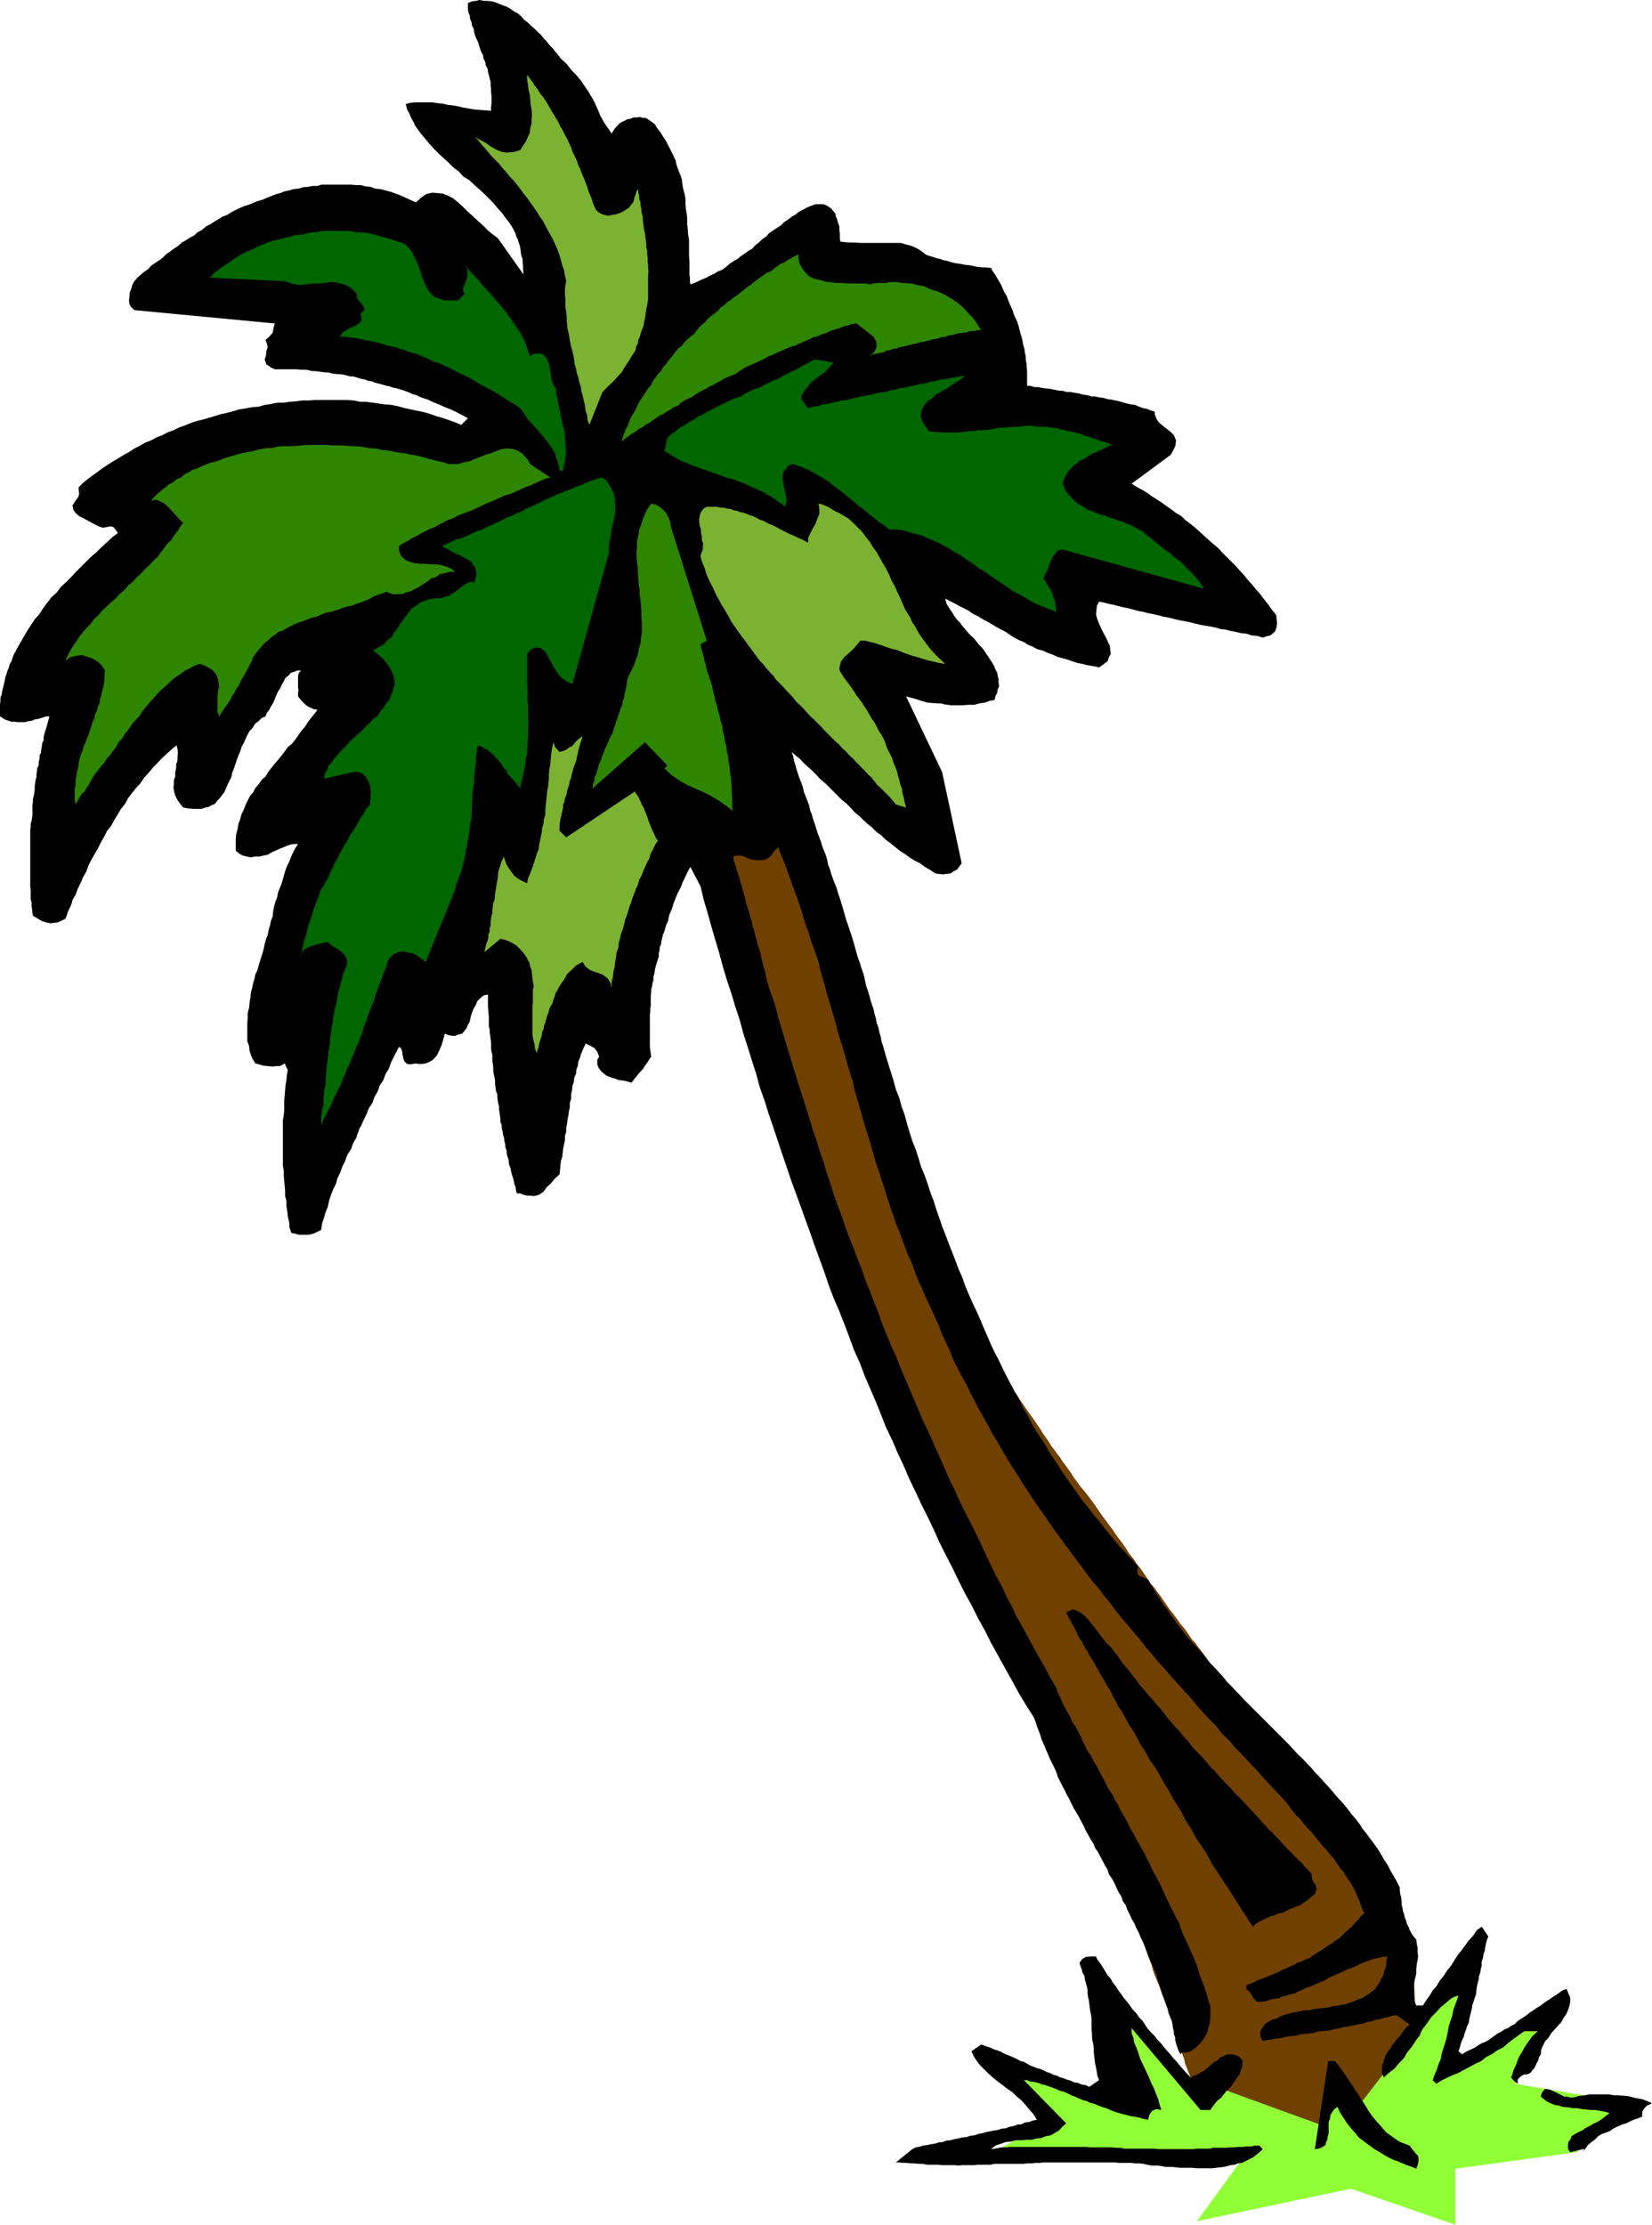
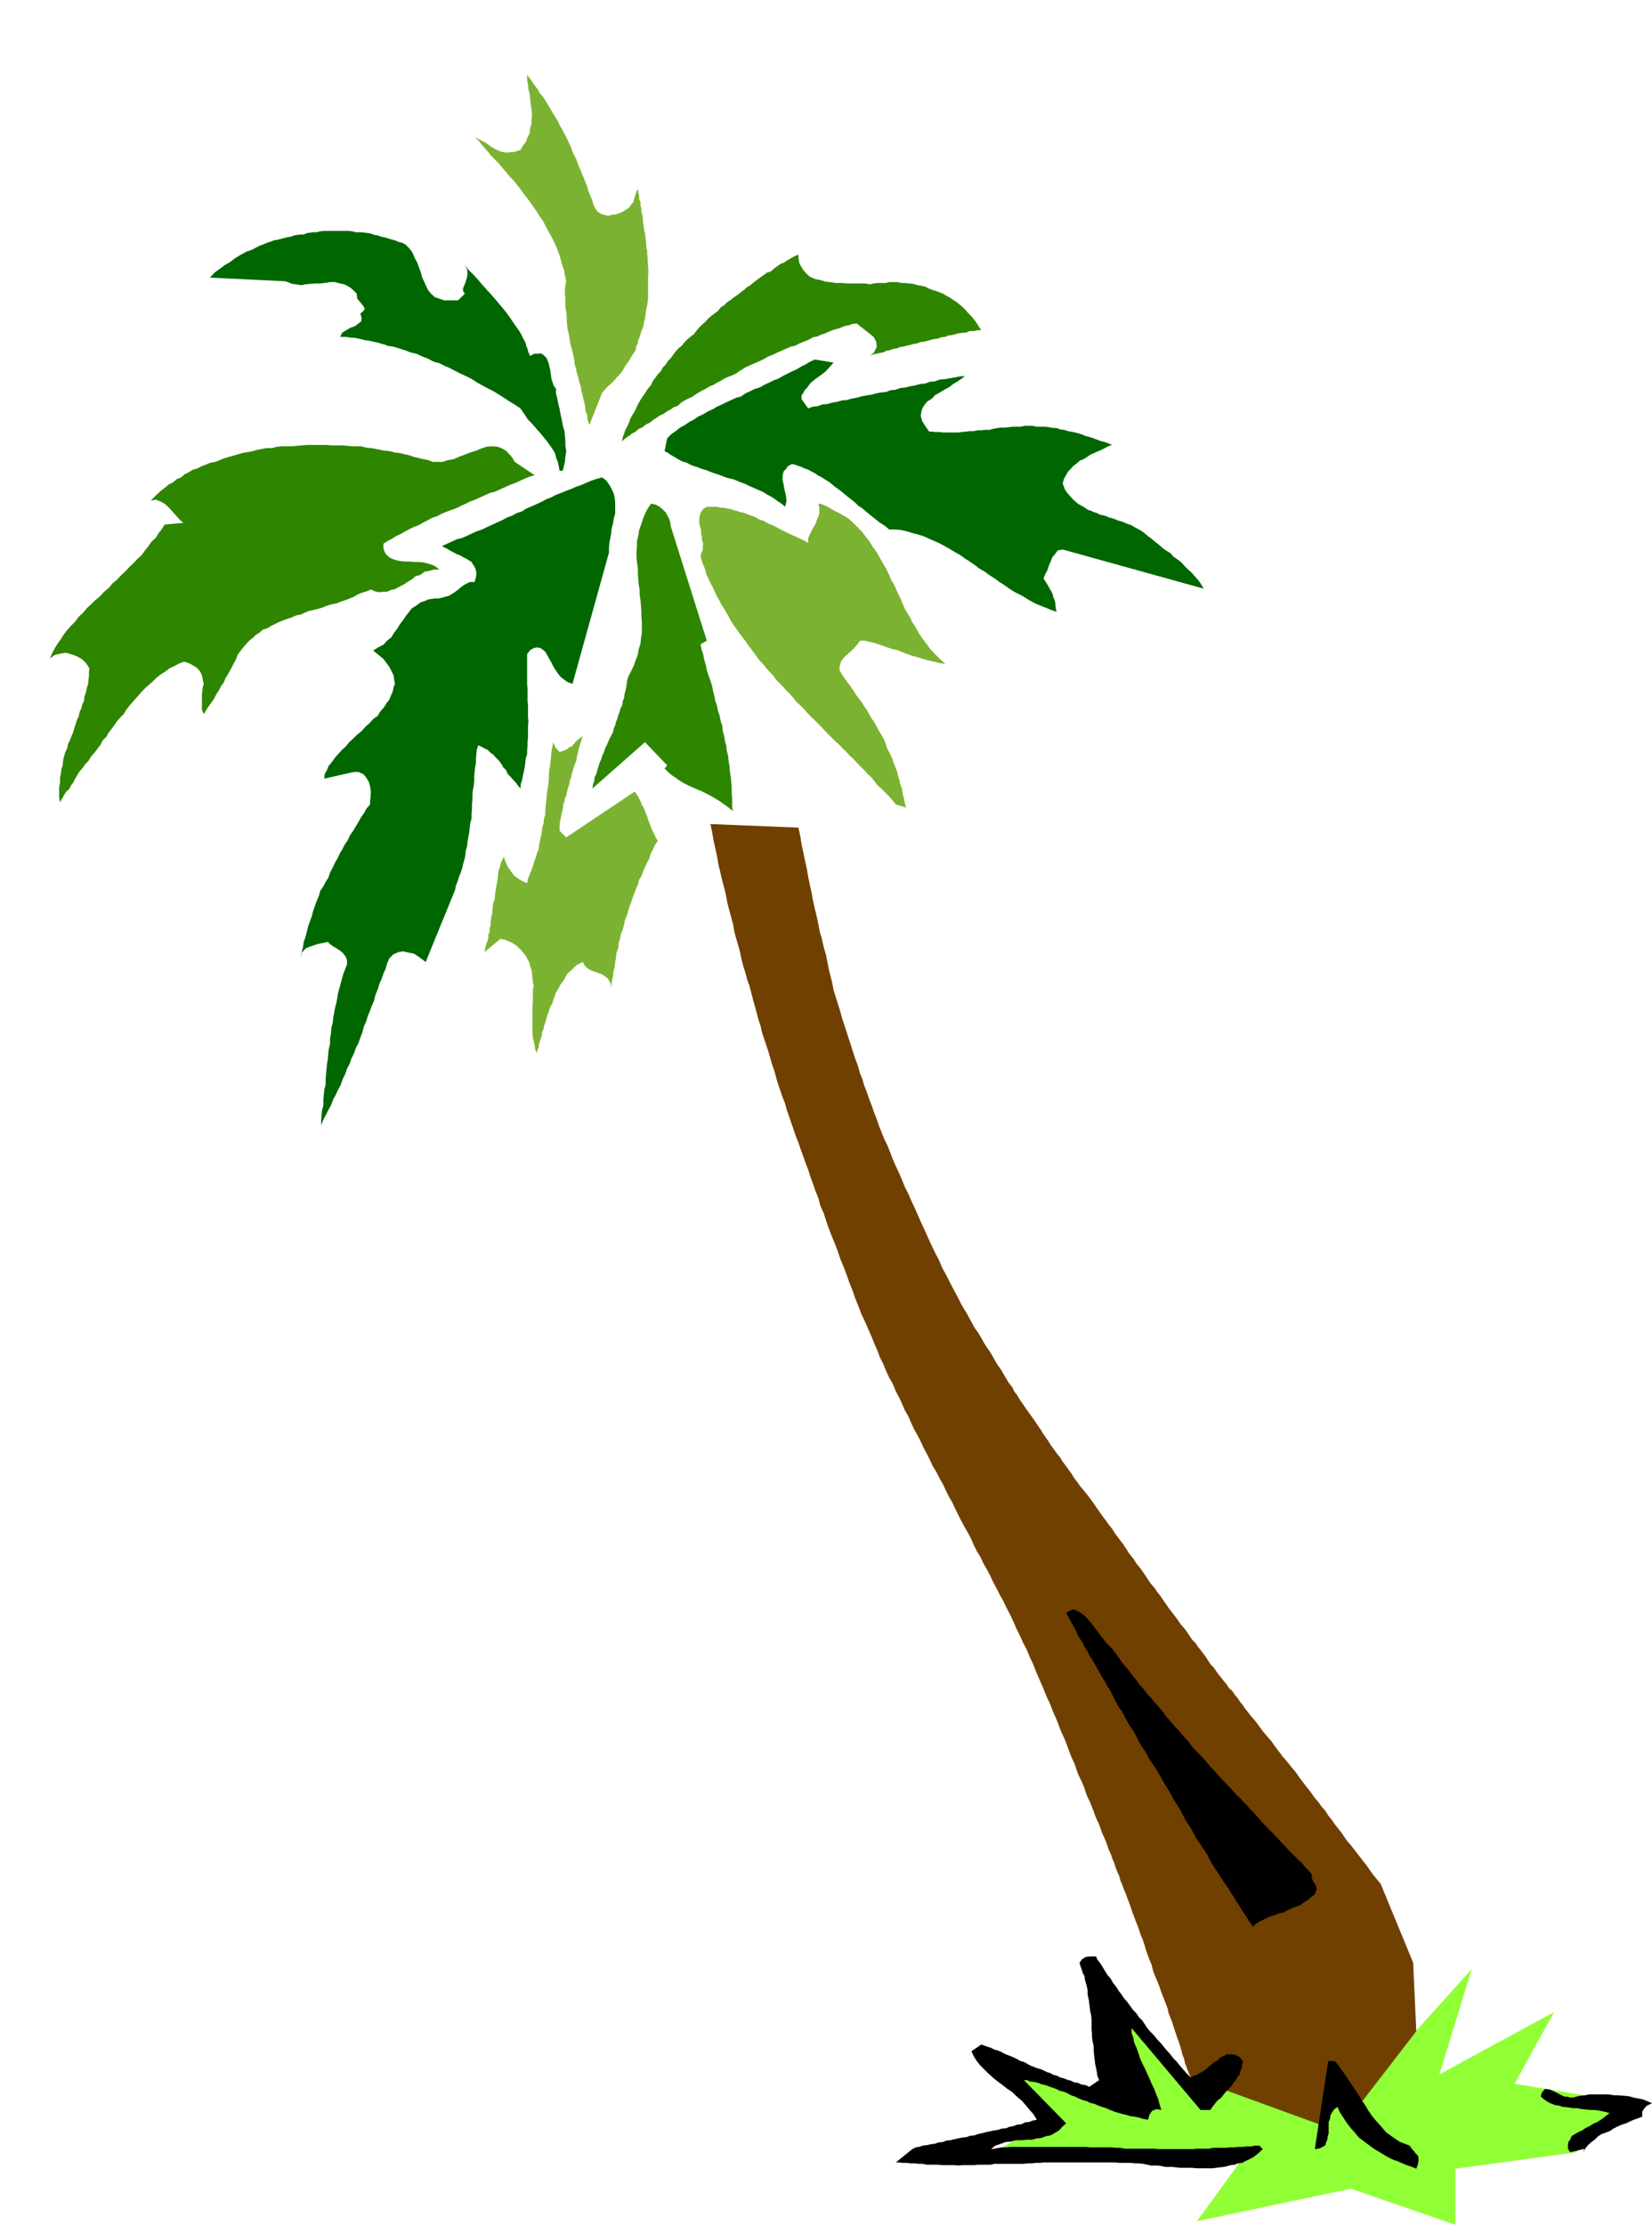
<svg xmlns="http://www.w3.org/2000/svg" height="480" viewBox="0 0 267.408 360" width="356.544">
  <path style="fill:#91ff36" d="m323.846 589.785 40.752 1.08-6.912 9.504 24.912-5.256 16.92 5.832v-9.072l19.584-2.664 9-7.92-19.008-3.168 6.408-11.592-18.576 10.08 5.256-17.064-19.584 21.744-3.672-5.76-.504 8.424-14.904-7.344-4.176 4.176-15.408-16.416 3.744 16.416-22.248-5.256 8.496 8.424z" transform="translate(-163.934 -240.945)" />
  <path style="fill:#704000" d="m293.174 374.865.288 1.296.216 1.368.288 1.368.288 1.368.288 1.296.216 1.296.288 1.368.288 1.296.216 1.224.288 1.296.288 1.152.288 1.368.216 1.152.36 1.224.288 1.296.36 1.224.216 1.08.216 1.152.288 1.152.288 1.152.216 1.152.36 1.152.36 1.152.36 1.152.288 1.08.36 1.08.36 1.08.36 1.152.36 1.08.36 1.152.36 1.08.432 1.152.288 1.08.432 1.08.288 1.008.432 1.08.36 1.08.432 1.08.36 1.08.432 1.08.36 1.08.432 1.08.432 1.08.504 1.008.432 1.08.432 1.152.504 1.152.576 1.224.432 1.008.432 1.08.576 1.152.504 1.152.504 1.08.576 1.296.504 1.152.576 1.224.504 1.152.576 1.224.576 1.224.648 1.224.504 1.224.72 1.296.648 1.296.72 1.368.432.792.432.864.432.792.576.936.432.792.432.792.432.792.576.792.432.72.432.792.432.72.576.792.432.72.432.792.432.72.576.792.36.648.432.72.432.72.576.72.288.648.504.648.432.72.504.72.432.648.504.72.432.576.504.72.432.648.504.72.432.72.504.72.36.504.432.72.504.648.504.72.432.504.432.72.504.648.504.72.432.576.432.72.504.648.504.72.504.576.576.72.504.648.576.792.432.648.504.72.504.72.504.648.504.72.576.72.504.792.648.864.504.648.576.864.504.792.648.792.504.792.648.792.648.936.576.864.432.648.576.648.432.648.576.72.432.648.504.72.432.648.576.72.432.576.432.576.432.648.576.648.432.576.432.648.432.648.576.576.36.576.432.504.432.576.432.576.36.576.432.648.504.504.432.648.36.504.432.504.432.576.432.504.36.576.576.504.36.576.504.576.36.576.432.504.36.576.432.504.36.504.504.576.432.504.432.576.36.504.432.576.432.504.432.504.504.576.432.648.432.576.504.648.36.504.504.576.432.504.504.648.432.504.504.648.432.648.504.648.432.576.576.72.432.576.504.72.576.648.504.72.576.648.504.792.576.72.504.72.504.648.576.72.432.648.504.72.576.648.504.648.432.576.576.72.432.576.576.72.504.72.504.72.648.792.648.792 5.256 12.744.504 11.088-9 11.664-4.176-4.176-1.584 7.92-21.744-7.92-.36-.792-.288-.792-.288-.72-.144-.72-.288-.72-.144-.648-.216-.72-.144-.504-.288-.72-.216-.648-.216-.648-.216-.648-.216-.72-.288-.72-.288-.72-.144-.72-.36-.936-.36-.936-.36-.936-.288-.864-.36-.864-.36-.864-.288-.792-.216-.864-.36-.864-.288-.792-.288-.792-.216-.792-.288-.864-.288-.648-.288-.864-.216-.648-.36-.864-.288-.792-.288-.72-.216-.72-.288-.792-.288-.72-.216-.648-.288-.648-.288-.792-.288-.648-.216-.792-.288-.648-.288-.72-.216-.72-.288-.648-.216-.648-.36-.792-.216-.648-.288-.792-.288-.648-.36-.792-.216-.648-.288-.792-.288-.576-.36-.864-.216-.648-.288-.72-.288-.72-.36-.72-.288-.72-.216-.72-.288-.72-.36-.792-.36-.72-.288-.792-.216-.72-.36-.792-.36-.792-.288-.792-.288-.792-.36-.936-.36-.792-.36-.792-.288-.792-.36-.936-.36-.792-.36-.864-.288-.792-.648-1.368-.504-1.296-.576-1.296-.504-1.152-.504-1.296-.576-1.224-.504-1.224-.576-1.08-.504-1.152-.576-1.152-.504-1.152-.504-1.08-.576-1.08-.504-1.08-.576-1.008-.504-1.008-.576-1.08-.504-1.08-.504-.936-.576-1.008-.504-1.08-.576-.936-.504-1.008-.432-1.008-.576-1.08-.504-.864-.576-1.08-.432-.864-.504-1.008-.432-.936-.576-1.008-.432-.864-.504-1.08-.576-1.008-.504-1.008-.576-.936-.504-1.08-.432-.864-.576-1.08-.432-.936-.504-1.008-.576-1.008-.504-1.08-.432-1.008-.576-1.008-.432-1.008-.504-1.08-.504-.936-.504-1.224-.576-1.008-.504-1.08-.432-1.08-.576-1.152-.432-1.152-.504-1.152-.432-1.08-.576-1.296-.504-1.152-.576-1.224-.432-1.152-.504-1.224-.432-1.296-.504-1.224-.432-1.224-.504-1.368-.576-1.368-.432-1.296-.432-1.152-.576-1.368-.432-1.152-.432-1.224-.36-1.152-.576-1.296-.288-1.152-.504-1.224-.36-1.08-.432-1.152-.36-1.152-.432-1.08-.36-1.08-.432-1.152-.36-1.08-.432-1.08-.36-1.08-.36-1.008-.36-1.08-.36-1.008-.288-1.08-.432-1.08-.36-1.08-.36-1.008-.288-1.008-.288-1.08-.36-1.008-.288-1.008-.288-1.008-.36-1.08-.36-1.08-.36-1.08-.216-1.008-.36-1.08-.288-1.08-.288-1.08-.288-1.008-.288-1.152-.288-1.08-.36-1.008-.288-1.08-.36-1.152-.288-1.08-.216-1.08-.288-1.08-.36-1.224-.288-1.08-.216-1.224-.288-1.08-.36-1.296-.288-1.152-.216-1.224-.288-1.152-.36-1.368-.288-1.224-.288-1.224-.216-1.296-.288-1.296-.288-1.296-.216-1.296-.288-1.296z" transform="translate(-163.934 -240.945)" />
-   <path style="fill:#000" d="m183.014 327.2-.432-.647-.36-.36-.432-.072-.36.072-.864.144-.648-.216-.864-.432-.648-.36-.936-.504-.72-.36-.576-.504-.36-.504-.144-.72.504-.792.432-.576.144-.504-.072-.648v-.432l.72-.72.792-.648.792-.576.792-.576.792-.576.864-.576.792-.504.864-.504.792-.504.936-.504.864-.576.864-.432.864-.504.936-.36.936-.504.936-.36.792-.432 1.008-.36.864-.432 1.008-.36.864-.36 1.08-.36.936-.216 1.008-.288.936-.288.936-.288 1.008-.216 1.08-.288.936-.288 1.008-.144 1.08-.216 1.08-.072.936-.288 1.008-.144 1.008-.216h1.08l.936-.144 1.008-.072 1.08-.144h1.008l1.008-.072h5.184l1.08.072 1.08.216h.936l1.08.144 1.008.144 1.08.144.936.072 1.08.216 1.008.288 1.008.216 1.008.216 1.08.216 1.008.288 1.008.36 1.008.288 1.08.36 1.008.36 1.008.432 1.08-1.08-.936-.504-.936-.504-.936-.432-.936-.36-.936-.432-.936-.36-.864-.432-.936-.288-.504-.216-.432-.216-.576-.144-.432-.216-.936-.36-.936-.288-.504-.144-.432-.072-.576-.216-.432-.072-1.008-.288-.864-.216-.504-.216-.576-.072-.504-.216-.432-.072-.576-.144-.432-.144-.504-.144h-.504l-.504-.144-.576-.144-.504-.072h-.432l-.576-.072-.432-.072-.504-.144h-.432l-.576-.072-.504-.072-.576-.072h-.504l-.576-.144-.432-.072h-.936l-.576-.072h-3.528l-.648-.288-.36-.288-.36-.216-.072-.216-.216-.576.216-.648.072-.72.216-.648-.144-.576-.216-.576.576-.504.576-.648.144-.792.216-.72-22.752-2.16-.504-.504-.288-.432-.072-.648.072-.576.072-.72.216-.576.216-.72.288-.504.504-.576.576-.504.504-.432.648-.432.504-.576.648-.432.648-.432.576-.432.576-.576.648-.432.576-.432.648-.432.648-.576.648-.36.648-.432.72-.36.504-.504.72-.36.648-.576.72-.36.648-.432.648-.36.648-.432.792-.288.648-.432.72-.36.72-.36.72-.288.72-.216.648-.288.72-.288.792-.216.648-.288.72-.288.72-.288.792-.216.72-.288.72-.144.72-.216.792-.072.72-.216.792-.072.72-.144h.792l.72-.216h4.752l.792.072h.792l.792.216.792.072.792.288.792.072.864.216.792.216.792.288.792.288.792.36.792.36.936.432.864-.792.864-.576.936-.216.864.072.792.072.936.36.792.432.864.72.72.648.792.792.792.72.864.792.792.72.792.792.792.648.792.576 4.176 5.904-.072-.72V284l-.072-.576v-.576l-.216-.504-.072-.576-.072-.504-.072-.504-.216-.576-.144-.504-.216-.432-.144-.504-.432-.864-.504-.792-.72-.936-.576-.792-.72-.792-.648-.792-.792-.792-.72-.72-.792-.72-.72-.648-.864-.792-.936-.576-.792-.864-.792-.576-.792-.792-.792-.72-.792-.72-.72-.72-.792-.864-.72-.864-.72-.864-.576-.792-.36-.504-.216-.504-.288-.504-.216-.432-.216-.576-.288-.432-.144-.504-.144-.504.792-.216.936-.072h2.592l.864.144.792.072.936.216.792.072.792.144.864.216.936.144.792.144.864.072.936.072.936.072v-.576l.072-.648v-1.151l-.072-.648v-.504l-.072-.576v-.504l-.144-.648-.144-.504-.144-.576-.072-.504-.288-.504-.072-.576-.288-.504-.072-.576-.288-.504-.216-.576-.144-.504-.144-.504-.288-.576-.216-.504-.144-.576-.072-.504-.288-.576-.072-.504-.216-.504-.072-.576-.216-.504-.072-.576v-.936l.648-.288.648-.072.576-.144.72.144h.576l.648.072.576.144.72.288.504.216.648.216.648.36.576.432.576.288.504.432.504.576.648.504.432.432.576.504.504.504.576.504.432.576.504.504.432.576.576.576.432.576.432.504.432.576.576.504.432.432.432.576.432.504.576.576.36.432.432.504.432.648.432.648.36.504.36.648.36.576.36.72.288.648.288.648.216.576.36.648.288.504.432.648.36.504.432.648.504-.792.648-.72.36-.288.504-.216.504-.288.504-.072.504-.216h.504l.504-.072.576.144h.432l.432.288.432.288.576.432.432.72.576.72.432.72.504.792.36.72.36.72.36.72.36.792.144.72.288.792.288.72.288.792.072.792.144.792.216.792.144.792v.864l.072.792.144.792.072.792v.792l.072.792.072.936.144.864v2.52l.072.936v2.232l.072.432v.576l.072.504.648-.216.648-.288.576-.288.72-.288.648-.36.648-.288.576-.36.72-.288.576-.432.576-.504.648-.432.648-.36.504-.432.648-.432.576-.432.648-.36.504-.576.576-.432.504-.504.648-.432.504-.576.648-.432.648-.432.576-.36.576-.576.576-.36.648-.504.648-.36.504-.432.72-.36.648-.36.72-.288.576-.216h1.296l.432.144.792.504.72.864.072.432.216.504.144.576.216.576v.576l.072.576v.576l.072.72.648.072.792.072h.864l.936.072h6.552l1.008.288.792.216.792.36.72.432.72.576.576.216.504.144.648.216.576.144.648.216.72.144.648.216.72.144.576.072.72.144.72.072.72.144.648.144.792.072h.576l.792.072.288.576.36.504.288.504.36.576.288.504.288.648.288.648.36.576.216.576.216.576.288.648.288.648.144.504.288.648.288.576.216.72.144.576.144.576.216.648.144.648.072.504.216.72.072.576.144.648v.576l.144.648v.504l.072.648v2.376h.504l.72.216h.576l.72.144.576.072.72.072.648.144.72.144h.504l.72.216h.648l.72.144.576.072.72.216.648.072.72.216h.576l.648.144.648.072.72.216.576.072.72.144.648.144.72.216.504.144.72.144.576.072.648.288.576.216.72.144.504.216.72.216v.432l.216.576.216.432.36.432.792.648.936.72.576.576.36.864-.072.432-.072.504-.288.576-.432.792-6.336 4.68.792.504.792.432.864.504.792.576.792.504.792.504.792.576.936.648.648.504.864.504.648.648.864.648.72.576.792.72.72.648.792.72.576.504.864.72.576.648.792.792.648.648.72.72.72.792.72.792.576.72.648.72.648.792.72.792.576.792.648.792.648.936.72.864.072.648.072.72-.072.576-.216.648-.36.36-.432.36-.648.144-.576.216-.936-.288-.864-.072-.864-.288-.792-.072-.936-.216-.792-.144-.792-.216-.792-.072-.936-.288-.792-.144-.864-.144-.792-.144-.936-.216-.792-.216-.792-.144-.792-.144-.936-.216-.792-.216-.864-.144-.792-.216-.936-.216-.792-.144-.792-.216-.792-.144-.792-.216-.792-.216-.792-.144-.864-.216-.792-.216-.792-.144-.792-.216-.72-.144-.36.648-.072.72-.072.72.216.792.288.72.36.792.36.72.432.792.288.648.288.576.072.648.072.72-.288.504-.216.648-.576.432-.792.576-.936-.216-.936-.144-.864-.216-.792-.144-.864-.288-.792-.288-.792-.216-.792-.216-.792-.36-.792-.288-.792-.36-.864-.216-.792-.432-.72-.288-.648-.432-.72-.288-.864-.432-.648-.432-.72-.504-.72-.36-.792-.432-.72-.432-.72-.432-.72-.36-.792-.504-.792-.36-.792-.576-.72-.36-.864-.432-.648-.36-.864-.432-.648-.36.216.864.648 1.008.288.432.36.576.36.504.504.504.36.504.432.504.36.432.504.576.504.432.432.504.432.576.504.504.36.432.36.576.36.504.36.576.288.432.288.504.216.576.288.504.072.504.144.576v.504l.072.576-.216.504-.072.576-.288.504-.144.648-.792.144-.792.288-.936.144-.792.216h-.936l-.936.072h-1.872l-.504-.072-.576-.072-.432-.144h-.432l-1.008-.072-.864-.072-1.008-.288-.864-.288-.792-.216-.792-.216 5.832 12.24 3.168 14.76-.36.504-.36.504-.576.288-.504.36-.72.072-.504.072-.648-.072-.576-.072-.864-.576-.864-.504-.792-.576-.864-.432-.792-.504-.792-.576-.792-.504-.72-.576-.792-.648-.792-.576-.72-.72-.72-.504-.72-.72-.72-.576-.72-.648-.576-.576-.864-.72-.648-.72-.72-.72-.72-.576-.72-.72-.648-.648-.72-.72-.504-.504-.864-.72-.576-.648-.72-.72-.648-.576-.72-.648-.576-.648-.72-.576-.648-.576.216.648.144.72.216.72.216.792.216.648.216.648.288.72.288.792.144.72.288.72.288.72.288.792.144.72.288.72.216.792.288.792.216.72.216.72.288.72.288.792.216.72.288.72.288.72.216.792.144.72.288.72.216.792.288.792.288.72.288.72.216.792.288.792.216.72.216.72.216.72.216.792.216.72.288.792.216.72.288.792.216.72.216.72.216.792.216.792.216.72.288.72.216.792.288.792.216.72.144.72.144.72.288.792.216.72.216.792.216.72.288.792.144.72.216.72.144.792.288.792.144.72.216.72.144.792.288.864.36 1.296.432 1.44.432 1.368.432 1.368.36 1.368.576 1.44.36 1.368.504 1.368.36 1.368.432 1.44.432 1.368.576 1.44.432 1.368.432 1.44.576 1.368.504 1.44.432 1.368.504 1.296.432 1.368.504 1.44.432 1.296.576 1.44.504 1.368.576 1.44.504 1.296.504 1.368.576 1.296.504 1.44.576 1.368.576 1.296.648 1.368.648 1.44.504 1.224.576 1.296.576 1.368.648 1.368.648 1.224.648 1.368.648 1.296.72 1.368.648 1.224.72 1.224.576 1.296.792 1.296.648 1.296.792 1.296.792 1.224.864 1.368.648 1.152.864 1.224.792 1.296.864 1.224.792 1.152.936 1.296.864 1.224 1.008 1.224.864 1.152 1.008 1.152.864 1.152 1.08 1.296.936 1.152 1.08 1.152 1.08 1.152 1.08 1.224-.144.504v.432l.072.288.216.216.648.288.792.36.432.792.504.792.504.792.576.936.504.792.648.792.504.792.648.864.504.72.648.864.576.792.72.792.648.72.72.792.648.792.72.792.576.72.72.72.648.72.72.792.576.72.792.792.648.72.792.792.648.72.72.72.72.72.792.792.72.72.72.72.72.72.792.792.576.576.72.72.72.72.72.792.648.72.792.72.648.72.792.792.576.72.72.72.648.72.72.792.648.72.648.792.72.792.72.792.576.72.576.792.648.72.648.864.504.792.648.792.576.792.648.864.576.792.504.864.504.864.576.864.432.864.504.864.504.864.504 1.008v.504l.072.576.144.504.072.648v.504l.144.576.072.504.216.576.072.432.216.504.144.576.288.504.144.432.288.576.36.504.432.504.072.648.144.72v.648l.072.72-.072.576-.144.72-.072.72v.72l-.144.648-.144.576-.072.648v1.944l.072.648.288.72h1.08l.504-.792.576-.792.504-.864.648-.72.504-.864.648-.792.504-.792.648-.792.576-.936.504-.792.648-.792.576-.792.576-.792.72-.792.576-.864.792-.576 1.08 1.584-.216.504-.144.576-.144.648-.072.576-.216.576-.072.576-.216.648v.648l-.144.504-.072.576-.216.576-.072.648-.144.504-.144.648-.072.648-.072.576-.216.576-.144.504-.216.576-.072.576-.144.576-.144.576-.144.576-.072.576-.288.576-.144.504-.216.576-.144.576-.288.576-.216.576-.144.576-.216.648.576.504.504-.36.576-.288.504-.216.576-.288.504-.36.504-.288.576-.216.504-.288.504-.36.504-.36.504-.36.576-.288.504-.36.576-.216.504-.36.576-.288.432-.432.504-.36.576-.36.504-.36.432-.36.576-.36.504-.36.504-.288.576-.432.504-.36.576-.36.504-.36.576-.36.504-.36.504-.36.648-.216.288.72.288.648v.72l-.144.72-.216.648-.288.648-.432.576-.36.72-.576.576-.504.576-.576.648-.432.72-.504.504-.36.72-.288.648-.072.792-.288.432-.144.576-.288.504-.288.648-.36.432-.36.432-.504.216h-.432l-.432.216-.36.288-.288.36v.648l-.504-.36-.576-.648.216-.504.144-.576.216-.504.216-.432.216-.576.144-.432.288-.576.288-.432.504-.936.648-.936.576-.792.864-.792h-2.16l-.936.648-.792.576-.864.648-.792.72-1.008.504-.792.576-1.008.504-.792.648-.936.432-.936.504-.936.504-.936.504-.936.36-.936.432-.864.432-.792.504-.576-.576.288-.864.36-.792.288-.936.36-.792.144-.864.288-.936.288-.864.216-.792.216-1.008.144-.864.288-.936.288-.792.144-.864.288-.792.288-.792.288-.792-.576.144-.576.288-.432.36-.432.36-.864.72-.72.792-.792.792-.648.936-.36.504-.36.432-.288.504-.216.576-.648.864-.648 1.008-.72.864-.576 1.008-.792.792-.72.864-.936.72-.792.72-.288-.648v-1.224l.216-.504.144-.648.288-.648.288-.504.432-.576.288-.504.432-.504.432-.576.432-.432.36-.576.36-.432.36-.432.432-.36-2.088-1.512-.72.072-.648.216-.72.144-.648.216-.648.072-.648.288-.72.072-.648.288-.72.072-.576.144-.72.144-.648.144-.72.072-.576.216-.72.072-.648.216-.72.072-.72.072-.72.072-.576.216-.72.072-.72.072-.72.072-.648.216-.72.072-.72.072-.648.144-.648.144-.72.072-.648.144-.72.072-.576.144-.36-.576-.072-.648.072-.504.36-.504.36-.504.504-.36.648-.36.648-.144.504-.288.648-.288.576-.144.72-.216.72-.144.72-.144.72-.144h.792l.72-.216.72-.072.72-.072.792-.072.72-.216.72-.072.72-.144.792-.144.576-.216.648-.216.648-.288.72-.216.504-.36.504-.288.576-.432.504-.36.36-.576.36-.504.288-.648.36-.504.144-.72.288-.72.072-.864.144-.792-.72.072-.648.144-.72.144-.648.216-.576.216-.648.216-.648.288-.504.288-.72.288-.648.216-.576.288-.576.288-.576.216-.648.288-.648.288-.504.36-.72.288-.504.216-.72.288-.576.288-.72.216-.504.288-.72.288-.504.288-.72.144-.648.216-.648.144-.576.288-.72.072-.648.144-.648.216-.576.144h-.648l-.36-.072-.36-.36-.216-.288-.504-.864-.576-.504v-.576l.504-.216.72-.288.504-.288.72-.288.648-.216.72-.288.648-.288.648-.216.576-.36.72-.288.576-.288.72-.288.576-.36.72-.216.576-.288.72-.288.576-.432.576-.36.576-.36.576-.36.576-.432.648-.36.504-.432.648-.36.504-.504.504-.504.576-.504.504-.432.504-.576.504-.504.432-.576.576-.504-.288-.648-.216-.576-.216-.648-.216-.504-.288-.648-.216-.504-.288-.576-.288-.504-.36-.576-.36-.504-.36-.576-.288-.504-.504-.504-.36-.576-.36-.504-.36-.576-.504-.504-.432-.576-.432-.504-.504-.504-.432-.576-.432-.504-.432-.576-.432-.504-.576-.576-.432-.504-.432-.504-.432-.576-.576-.504-.432-.576-.432-.504-.36-.576-1.08-1.224-1.08-1.152-1.08-1.152-1.008-1.08-1.08-1.224-1.08-1.152-1.08-1.152-1.08-1.08-1.08-1.296-1.08-1.008-1.008-1.296-1.08-1.08-1.08-1.152-1.008-1.152-.936-1.152-1.008-1.08-1.08-1.224-1.08-1.152-1.08-1.296-.936-1.008-1.08-1.296-1.008-1.152-.936-1.224-.936-1.08-1.008-1.224-1.008-1.152-1.008-1.296-.864-1.152-1.008-1.224-.864-1.152-1.008-1.152-.864-1.152-1.008-1.368-.864-1.152-1.008-1.368-.864-1.152-.864-1.224-.936-1.224-.864-1.296-.792-1.152-.936-1.296-.864-1.296-.792-1.224-.792-1.224-.864-1.368-.792-1.224-.792-1.296-.72-1.224-.792-1.368-.792-1.296-.72-1.368-.72-1.296-.792-1.368-.648-1.296-.72-1.368-.576-1.224-.792-1.368-.648-1.296-.72-1.368-.504-1.368-.648-1.368-.648-1.368-.504-1.368-.576-1.296-.576-1.224-.576-1.224-.504-1.152-.504-1.152-.576-1.224-.432-1.08-.432-1.224-.432-1.08-.576-1.224-.432-1.224-.432-1.152-.432-1.152-.504-1.224-.36-1.152-.432-1.152-.36-1.152-.432-1.296-.36-1.224-.432-1.224-.36-1.152-.432-1.296-.36-1.152-.36-1.224-.288-1.152-.432-1.296-.36-1.152-.36-1.224-.288-1.08-.36-1.224-.36-1.224-.36-1.224-.216-1.152-.432-1.368-.36-1.152-.36-1.224-.288-1.152-.432-1.368-.36-1.152-.36-1.224-.288-1.152-.36-1.224-.36-1.224-.36-1.224-.36-1.152-.288-1.224-.36-1.152-.36-1.296-.216-1.08-.432-1.224-.36-1.152-.504-1.224-.288-1.152-.504-1.296-.36-1.152-.36-1.224-.36-1.08-.432-1.224-.432-1.152-.432-1.224-.36-1.008-.432-1.224-.432-1.152-.504-1.152-.36-1.08-.648.576-.576.864-.432.288-.432.288-.72.072h-.792l-.648-.072-.432-.144-.432-.144-.36-.216-.504-.144h-.936l-.432.144.144.72.288.72.144.72.288.792.216.72.216.72.216.792.216.792.216.72.144.72.216.72.288.792.144.72.288.792.144.792.288.864.144.72.216.648.144.72.288.792.216.72.144.792.216.864.216.792.216.72.144.792.216.792.216.792.288.792.288.792.288.864.216.792.432 1.656.576 1.872.504 1.728.576 1.872.504 1.656.576 1.872.504 1.728.648 1.872.504 1.656.576 1.8.504 1.728.648 1.872.504 1.656.648 1.872.504 1.728.648 1.872.504 1.656.648 1.8.648 1.728.576 1.728.648 1.728.72 1.8.648 1.728.72 1.8.576 1.728.72 1.728.648 1.728.72 1.8.576 1.656.72 1.8.72 1.728.792 1.728.648 1.656.72 1.728.72 1.656.72 1.728.72 1.656.72 1.728.792 1.656.792 1.728.72 1.656.792 1.728.72 1.656.792 1.8.792 1.584.792 1.8.792 1.584.936 1.8.792 1.584.792 1.656.792 1.728.792 1.656.792 1.656.936 1.656.792 1.728.864 1.656.792 1.656.936 1.656.864 1.584.936 1.728.864 1.584 1.008 1.728.864 1.656 1.008 1.728.216.72.432.792.288.792.432.792.36.72.504.792.288.792.576.792.36.72.432.792.36.864.432.792.36.792.576.792.36.792.504.792.36.72.432.792.432.792.432.864.36.72.576.792.36.792.504.792.36.792.432.792.504.792.432.864.36.792.504.792.36.792.504.792.36.72.504.792.36.792.432.792.36.864.432.792.432.792.432.792.36.792.36.792.36.792.432.864.36.792.432.792.36.792.504.864.216.792.36.864.36.792.36.792.36.792.36.792.36.792.36.936.288.792.216.792.288.792.36.936.288.792.288.864.216.864.36.936v2.016l-.072.576-.072.504-.216.576-.072.576-.504.936-.648.864-.792.792-.792.576-.576.144-.504.072h-.432l-.144.288-.432-.864-.288-.936-.144-.504v-.432l-.216-.576v-.432l-.144-.504-.072-.576-.072-.432-.144-.432-.36-.936-.216-.792-.288-.792-.288-.792-.288-.792-.216-.792-.288-.792-.288-.864-.216-.792-.288-.72-.36-.792-.288-.72-.36-.792-.216-.72-.36-.792-.288-.72-.36-.72-.288-.72-.432-.792-.288-.72-.432-.72-.288-.648-.432-.864-.216-.648-.504-.72-.216-.72-.504-.792-.288-.648-.36-.792-.36-.648-.504-.72-.216-.72-.432-.72-.288-.576-.432-.792-.36-.72-.504-.72-.288-.72-.504-.792-.36-.648-.432-.792-.288-.648-.432-.792-.36-.72-.432-.72-.36-.576-.432-.864-.288-.648-.432-.72-.288-.648-.432-.792-.36-.72-.36-.72-.216-.72-.36-.792-.36-.72-.36-.72-.288-.72-.36-.792-.288-.72-.36-.792-.216-.72-.288-.792-.288-.72-.216-.72-.288-.72-1.296-2.016-1.152-1.944-1.152-2.088-1.08-1.944-1.152-2.088-1.08-1.944-1.008-2.016-1.08-1.944-1.08-2.16-1.08-1.944-1.08-2.16-.936-1.944-1.08-2.088-1.008-2.016-.936-2.088-.936-1.944-1.08-2.16-.936-2.016-1.008-2.088-.864-2.016-1.008-2.16-.864-2.016-1.008-2.088-.792-2.016-.864-2.16-.936-2.16-.864-2.016-.792-2.088-.936-2.088-.792-2.16-.792-2.088-.792-2.016-.936-2.16-.792-2.088-.72-2.16-.792-2.16-.792-2.16-.72-2.088-.792-2.16-.72-2.016-.792-2.16-.792-2.16-.72-2.16-.72-2.088-.72-2.16-.72-2.16-.72-2.088-.648-2.088-.792-2.232-.576-2.16-.72-2.232-.648-2.088-.72-2.232-.576-2.16-.72-2.16-.648-2.16-.72-2.16-.648-2.16-.576-2.16-.648-2.16-.648-2.232-.576-2.088-.648-2.16-.504-2.16-1.656-3.168-.432.792-.36.792-.432.864-.36.936-.432.792-.36.864-.36.936-.288.936-.36.792-.216 1.008-.36.864-.288 1.008-.216.432-.072.432-.144.576-.072.504-.216.504v.432l-.144.504v.576l-.288.864-.288 1.008-.072.432-.072.504-.144.432v.576l-.144.432-.072.504-.144.504v.504l-.072.504v1.656l-.072.432v.504l-.072.504v5.255l.072.504.072.504.072.576-.288.36-.288.504-.432.576-.36.576-.576.576-.432.576-.432.504-.36.504-.576-.144-.504-.144-.504-.072-.576-.072-.504-.216-.576-.144-.504-.216-.36-.144-.792-.648-.432-.576-.216-.504v-.864l.288-.432-.288-.792-.432-.576-.72-.432-.72-.36-.288.576-.216.504-.288.648-.144.576-.288.648-.072.648-.216.576-.072.72-.288.648-.072.72-.216.576-.072.72-.144.648v.72l-.216.648v.792l-.144.576-.072.648-.144.648-.072.72-.144.648v.648l-.216.72v.72l-.144.648-.144.72-.072.576-.072.72-.216.648-.072.72-.072.72-.072.72-.792.72-.648.792-.648.576-.504.72-.72.504-.792.216-.576-.072h-.504l-.648-.144-.504-.216h-.576l-.144-.504-.072-.576-.216-.504-.072-.432-.144-.576-.144-.432-.144-.504-.072-.504-.216-.504-.072-.432-.072-.576-.144-.432-.144-.504v-.432l-.216-.576v-.432l-.144-.576-.072-.504-.144-.504-.072-.504-.144-.504v-.504l-.216-.576v-.432l-.072-.504-.072-.576-.072-.432v-.504l-.144-.504-.072-.504-.072-.576v-.432l-.216-.504-.072-.576-.072-.504v-.576l-.072-.504-.144-.576-.072-.504v-.504l-.072-.576-.072-.504v-1.008l-.144-.504-.072-.576v-.936l-.072-.576-.072-.504-.072-.576v-.432l-.144-.504v-1.44l-.072-1.008-.072-.864v-1.871l-.72.144-.576.504-.432.432-.216.576-.36.576-.288.72-.216.72-.144.72-.288.504-.216.504-.36.504-.36.432-.648.144-.504.216-.864-.072-.792-.288-.216.792-.288 1.008-.36.864-.432.864-.648.72-.792.432-.432.144-.504.072h-.504l-.504-.072-.576.072-.36.072-.36-.072h-.144l-.432-.432-.144-.432-.144-.648-.072-.576-.216-.504-.288-.144-.432.792-.432.864-.432.864-.36 1.008-.504.792-.36 1.008-.576.864-.36 1.008-.504.864-.36 1.008-.576.864-.36.936-.432.864-.432 1.008-.288.432-.144.504-.216.504-.144.504-.504.864-.36 1.008-.576.864-.36 1.008-.432.864-.36 1.008-.432.864-.288 1.008-.432.864-.36.936-.288.864-.216 1.008-.36.864-.288 1.008-.288.864-.144 1.008-.576.288-.432.216-.648.216-.576.072h-1.368l-.72-.216-.504-.072-.288-.864-.072-.936-.216-.864-.072-.792-.144-.864v-.864l-.216-.792v-.792l-.072-.864-.072-.792-.072-.864v-.792l-.144-.792v-7.416l.144-.792.072-.72V419l.072-.792.072-.864.072-.864.144-.792.072-.792.144-.792-.504-1.08-.36.216-.432.216h-.648l-.504.072-.792-.072-.72-.072-.72-.216-.576-.144-.432-.72-.288-.648-.216-.72-.072-.72-.288-.792V406.4l.072-.792v-.792l.216-.792.072-.792.144-.864.072-.792.216-.792.144-.72.216-.72.144-.72.288-.576.216-.72.216-.72.216-.72.216-.648.216-.792.144-.72.216-.792.288-.72.144-.792.216-.72.144-.72.288-.72.072-.792.144-.792.216-.792.288-.72.144-.792.288-.72.288-.72.216-.72.216-.792.216-.72.288-.72.36-.72.288-.792.288-.576.36-.72.432-.648h-.648l-.504.072-.648.216-.504.216-.72.288-.648.288-.648.288-.576.36-.72.144-.648.144h-.72l-.648.144-.648-.144-.648-.144-.648-.36-.504-.432v-1.871l.072-.792.216-.792.144-.864.288-.792.216-.792.36-.72.288-.792.36-.72.36-.72.504-.576.36-.72.576-.648.504-.72.576-.504.432-.72.504-.648.576-.72.504-.576.576-.72.504-.648.504-.72.648-.504.576-.72.504-.72.504-.72.576-.648.432-.72.504-.648.576-.72.504-.648-.576-.072-.504-.216-.432-.216-.36-.216-.72-.72-.576-.72v-.504l.072-.432-.072-.648v-1.728l.144-.504.36-.36h-.648l-.504.216-.504.144-.36.432-.504.36-.288.576-.288.504-.288.648-.36.504-.288.648-.216.576-.288.648-.36.576-.288.576-.36.432-.216.576-.648.288-.504.504-.576.432-.36.648-.504.504-.36.648-.288.648-.288.648-.36.648-.216.72-.288.648-.288.792-.216.648-.216.648-.288.72-.144.72-.36.648-.288.648-.216.504-.288.648-.36.432-.36.504-.432.432-.36.504-.576.216-.504.288-.504.072-.576.216h-1.296l-.864-.072-.792-.144-.576-.72-.36-.504-.36-.72-.144-.504-.144-.72.072-.648v-.648l.216-.576v-.72l.144-.648v-.576l.216-.648v-.648l.072-.576-.072-.648-.144-.576-.792.648-.792.72-.792.72-.72.792-.792.792-.648.792-.72.792-.576.864-.72.792-.648.792-.648.864-.504.936-.648.792-.504.864-.576.936-.504.936-.648.792-.504 1.008-.504.864-.504 1.008-.504.864-.576 1.008-.432.864-.36 1.008-.504.864-.432 1.008-.432.864-.36 1.008-.288.432-.216.432-.144.576-.216.504-.216.432-.216.504-.144.504-.216.504-.576.288-.648.288-.648.072-.576.072-.72-.144-.648-.216-.72-.432-.72-.432-.072-.504-.072-.576-.072-.504v-.576l-.144-.504v-1.512l-.072-.576v-9.144l.072-.432v-.576l.144-.432.072-.504.072-.504v-1.584l.072-.432v-.576l.144-.432.072-.504.072-.432v-.576l.072-.504.072-.576.144-.432v-.504l.072-.432.072-.576.216-.432v-.504l.144-.576v-.504l.216-.432.072-.576.072-.432.072-.576.216-.432v-.504l.144-.576.144-.504.144-.432.288-1.008.216-.864h-.504l-.432.144-.432.144-.504.144-.504.072-.504.216-.576.072-.504.144h-1.152l-.576-.072h-.504l-1.008-.36-.792-.504v-1.872l.072-.576v-.576l.216-.576.072-.504.144-.576.144-.576.144-.576.072-.504.216-.576.144-.504.216-.504.144-.576.288-.432.144-.504.216-.576.288-.504.216-.432.576-1.008.504-.864.576-1.008.576-.864.648-1.008.72-.792.648-1.008.648-.864.72-.936.864-.792.648-.864.864-.792.792-.792.792-.864.792-.792.792-.792.792-.792.936-.792.792-.792.864-.792.936-.864z" transform="translate(-163.934 -240.945)" />
-   <path style="fill:#2e8500" d="m193.598 325.545-.576-.504-.576-.648-.648-.72-.504-.576-.72-.648-.648-.36-.792-.288-.792.144.576-.576.504-.504.648-.576.576-.432.576-.504.72-.36.576-.504.72-.288.576-.504.72-.36.576-.36.72-.216.72-.36.72-.288.72-.288.792-.144.72-.288.72-.288.72-.216.792-.216.72-.216.792-.216.792-.144.792-.144.72-.216.792-.144.792-.144h.864l.792-.216.792-.072h1.584l.792-.072.792-.072.864-.072h3.168l.864.072h1.656l.792.072.792.072h.792l.792.072.792.144.936.144h.72l.792.216.792.072.792.144.72.144.792.144.792.072.792.216.72.072.864.216.648.144.864.288.648.144.864.216.72.144.792.288h1.584l.864-.288.936-.144.792-.36.936-.36.936-.36.936-.288.864-.36.864-.288.792-.072.936.072.648.216.864.504.216.288.36.36.36.432.36.648 3.24 2.16-.792.216-.864.36-.792.36-.792.36-.792.288-.792.36-.792.36-.792.36-.864.216-.792.36-.792.36-.792.36-.792.288-.72.36-.792.36-.72.36-.792.288-.792.288-.864.36-.648.36-.864.288-.648.36-.72.36-.72.432-.792.288-.72.36-.72.36-.72.432-.792.36-.648.432-.72.36-.648.432v.72l.216.648.288.432.504.432.432.216.648.216.648.144.792.072h.72l.72.072h.648l.864.072.576.144.72.216.648.288.648.504h-.864l-.792.216-.792.144-.648.504-.792.216-.576.504-.72.432-.648.432-.72.36-.648.36-.648.144-.648.288h-.72l-.648.072-.576-.144-.648-.288-.72.288-.72.216-.72.288-.576.36-.72.288-.72.288-.72.216-.648.288-.792.144-.72.216-.72.288-.72.216-.792.216-.72.144-.72.288-.576.288-.792.144-.648.288-.792.288-.648.216-.72.288-.576.288-.72.36-.576.36-.72.216-.576.504-.576.36-.504.504-.648.504-.504.576-.432.504-.504.648-.36.504-.216.648-.36.648-.288.576-.36.648-.36.648-.36.576-.288.72-.432.576-.36.72-.36.504-.36.72-.432.648-.432.576-.432.648-.432.72-.288-.72v-2.52l.072-.576.072-.576.144-.504-.144-.648-.072-.504-.216-.576-.216-.36-.432-.504-.576-.36-.648-.36-.864-.288-.792.288-.792.432-.792.36-.648.504-.792.504-.648.504-.576.576-.576.504-.576.504-.576.576-.504.576-.576.648-.504.576-.504.576-.504.648-.432.72-.504.504-.576.648-.432.648-.432.576-.504.648-.36.648-.576.576-.36.72-.504.648-.432.576-.576.648-.432.72-.504.504-.504.72-.504.576-.432.72-.288.504-.288.576-.36.432-.216.504-.504.432-.36.576-.288.504-.36.648-.144-.792v-1.656l.144-.648v-.864l.144-.648.072-.72.216-.648.072-.792.144-.648.216-.72.288-.576.144-.72.288-.576.288-.72.216-.504.216-.72.216-.648.216-.72.288-.576.144-.72.288-.576.144-.648.288-.576.072-.72.216-.576.144-.72.216-.648.072-.72.072-.648v-.576l.072-.648-.504-.792-.648-.648-.864-.504-.792-.288-1.008-.288-.864.144-.936.216-.792.576.36-.792.432-.864.504-.792.504-.72.504-.792.576-.72.648-.72.576-.576.576-.792.72-.648.576-.72.72-.648.648-.648.792-.648.648-.72.792-.648.576-.72.72-.576.648-.72.72-.648.648-.72.648-.576.648-.72.72-.648.504-.72.576-.72.504-.72.648-.576.432-.72.576-.72.432-.72z" transform="translate(-163.934 -240.945)" />
+   <path style="fill:#2e8500" d="m193.598 325.545-.576-.504-.576-.648-.648-.72-.504-.576-.72-.648-.648-.36-.792-.288-.792.144.576-.576.504-.504.648-.576.576-.432.576-.504.72-.36.576-.504.72-.288.576-.504.72-.36.576-.36.72-.216.72-.36.72-.288.72-.288.792-.144.72-.288.72-.288.72-.216.792-.216.72-.216.792-.216.792-.144.792-.144.72-.216.792-.144.792-.144h.864l.792-.216.792-.072h1.584l.792-.072.792-.072.864-.072h3.168l.864.072h1.656l.792.072.792.072h.792h.72l.792.216.792.072.792.144.72.144.792.144.792.072.792.216.72.072.864.216.648.144.864.288.648.144.864.216.72.144.792.288h1.584l.864-.288.936-.144.792-.36.936-.36.936-.36.936-.288.864-.36.864-.288.792-.072.936.072.648.216.864.504.216.288.36.36.36.432.36.648 3.24 2.16-.792.216-.864.36-.792.36-.792.36-.792.288-.792.36-.792.36-.792.36-.864.216-.792.36-.792.36-.792.36-.792.288-.72.36-.792.36-.72.36-.792.288-.792.288-.864.36-.648.36-.864.288-.648.36-.72.36-.72.432-.792.288-.72.36-.72.36-.72.432-.792.36-.648.432-.72.36-.648.432v.72l.216.648.288.432.504.432.432.216.648.216.648.144.792.072h.72l.72.072h.648l.864.072.576.144.72.216.648.288.648.504h-.864l-.792.216-.792.144-.648.504-.792.216-.576.504-.72.432-.648.432-.72.36-.648.36-.648.144-.648.288h-.72l-.648.072-.576-.144-.648-.288-.72.288-.72.216-.72.288-.576.36-.72.288-.72.288-.72.216-.648.288-.792.144-.72.216-.72.288-.72.216-.792.216-.72.144-.72.288-.576.288-.792.144-.648.288-.792.288-.648.216-.72.288-.576.288-.72.36-.576.36-.72.216-.576.504-.576.36-.504.504-.648.504-.504.576-.432.504-.504.648-.36.504-.216.648-.36.648-.288.576-.36.648-.36.648-.36.576-.288.72-.432.576-.36.72-.36.504-.36.72-.432.648-.432.576-.432.648-.432.72-.288-.72v-2.52l.072-.576.072-.576.144-.504-.144-.648-.072-.504-.216-.576-.216-.36-.432-.504-.576-.36-.648-.36-.864-.288-.792.288-.792.432-.792.36-.648.504-.792.504-.648.504-.576.576-.576.504-.576.504-.576.576-.504.576-.576.648-.504.576-.504.576-.504.648-.432.72-.504.504-.576.648-.432.648-.432.576-.504.648-.36.648-.576.576-.36.72-.504.648-.432.576-.576.648-.432.72-.504.504-.504.72-.504.576-.432.72-.288.504-.288.576-.36.432-.216.504-.504.432-.36.576-.288.504-.36.648-.144-.792v-1.656l.144-.648v-.864l.144-.648.072-.72.216-.648.072-.792.144-.648.216-.72.288-.576.144-.72.288-.576.288-.72.216-.504.216-.72.216-.648.216-.72.288-.576.144-.72.288-.576.144-.648.288-.576.072-.72.216-.576.144-.72.216-.648.072-.72.072-.648v-.576l.072-.648-.504-.792-.648-.648-.864-.504-.792-.288-1.008-.288-.864.144-.936.216-.792.576.36-.792.432-.864.504-.792.504-.72.504-.792.576-.72.648-.72.576-.576.576-.792.72-.648.576-.72.72-.648.648-.648.792-.648.648-.72.792-.648.576-.72.72-.576.648-.72.72-.648.648-.72.648-.576.648-.72.72-.648.504-.72.576-.72.504-.72.648-.576.432-.72.576-.72.432-.72z" transform="translate(-163.934 -240.945)" />
  <path style="fill:#060" d="m229.598 280.545.576.576.504.648.36.864.432.792.288.792.288.792.216.792.36.792.288.648.36.72.432.504.648.576.648.216.792.288h2.304l1.08-1.08-.288-.432v-.432l.216-.504.216-.576.216-.72.072-.576-.072-.72-.36-.72.576.792.864.864.72.792.792.936.72.792.792.864.792.936.792.936.648.792.72 1.008.576.864.72 1.008.288.432.288.576.216.432.288.504.144.576.216.504.144.576.288.576.648-.36h.576l.504-.072.432.288.504.504.36.936.072.432.144.504.072.576.072.504.072.504.216.576.144.432.36.504v.72l.216.864.144.792.216.864.144.792.216 1.008.144.792.288 1.008.072.792.072.792v.792l.144.864-.144.864-.072.792-.144.72-.216.792h-.504l-.144-.792-.144-.648-.288-.72-.144-.648-.432-.72-.36-.504-.504-.72-.432-.504-.504-.648-.576-.648-.504-.576-.504-.576-.576-.576-.432-.648-.432-.648-.36-.504-.936-.648-.864-.504-.864-.576-.792-.504-.936-.576-.864-.432-.936-.504-.792-.432-.864-.576-.864-.432-.936-.432-.864-.432-.936-.504-.864-.36-.864-.432-.864-.216-.936-.504-.936-.36-.936-.432-.936-.216-.936-.36-.936-.288-.936-.288-.936-.144-.504-.216-.432-.072-.576-.216-.432-.072-.936-.216-.936-.144-.504-.144-.432-.072-.576-.144h-.432l-1.008-.144h-.864l.288-.648.576-.36.72-.432.792-.288.576-.432.432-.36.072-.576-.216-.648.504-.432.216-.36-.216-.432-.288-.36-.72-.864-.072-.792-.72-.72-.576-.432-.72-.36-.72-.144-.792-.216h-.792l-.864.144-.72.072h-.792l-.792.072-.792.072-.72.144-.792-.144-.648-.072-.72-.288-.504-.144-12.096-.576.72-.792.792-.576.864-.648.864-.504.864-.648.936-.576.432-.216.504-.288.504-.144.504-.216.936-.504.936-.36.504-.216.504-.144.504-.216.576-.072.504-.144.576-.144.504-.144.576-.072.504-.216.504-.072.576-.072h.504l.504-.216.504-.072.504-.072h.576l.504-.144.576-.072h4.176l.504.072.576.144h.936l.576.072.504.072.432.072.576.216.504.072.576.216.432.072.504.144.432.144.576.144.432.144.504.216.576.144zm-5.76 90.575v-.575l.072-.504v-.432l.072-.432-.144-1.008-.216-.72-.432-.72-.432-.504-.792-.36h-.792l-4.752 1.08.072-.72.36-.648.288-.72.504-.576.504-.72.504-.576.648-.72.576-.504.576-.72.72-.648.576-.576.72-.576.648-.72.648-.576.576-.648.72-.504.432-.72.576-.648.432-.72.432-.504.288-.72.288-.648.144-.72.216-.504-.144-.72-.072-.648-.36-.72-.288-.576-.504-.72-.504-.648-.864-.72-.792-.648.792-.504.864-.432.576-.648.72-.576.432-.72.504-.648.432-.72.504-.648.432-.648.504-.648.504-.648.72-.432.648-.504.864-.288.432-.216.576-.072.504-.072h.648l.792-.216.792-.216.72-.432.72-.504.576-.504.648-.432.72-.36h.792l.216-.792.072-.576-.072-.504-.144-.432-.576-.936-.792-.504-.576-.288-.504-.288-.576-.216-.504-.288-.576-.288-.432-.288-.504-.216-.288-.216.792-.36.792-.36.792-.36.864-.216.792-.36.792-.36.792-.36.864-.288.864-.432.792-.36.792-.36.792-.36.792-.432.792-.288.792-.432.864-.288.648-.432.864-.36.792-.36.792-.36.792-.432.792-.288.792-.432.792-.288.864-.36.792-.288.792-.36.864-.288.792-.36.864-.36.864-.288.864-.216.648.504.504.72.36.648.36.792.144.72.072.792v1.656l-.216.792-.144.864-.216.792-.072.792-.144.72-.144.792-.072.792v.792l-5.904 21.24-.792-.288-.504-.36-.576-.432-.36-.432-.504-.72-.36-.576-.36-.72-.288-.504-.36-.648-.288-.504-.504-.432-.36-.216-.504-.072-.432.072-.648.36-.504.648v4.896l.072.72v1.944l.072.72v1.944l.072.72-.072.648v1.944l-.072.648v.72l-.072.576v.72l-.216.648-.072.72-.072.576-.144.72-.144.648-.144.792-.216.648-.072.792-.432-.504-.36-.504-.432-.432-.36-.432-.504-.504-.216-.576-.504-.504-.216-.432-.432-.576-.504-.504-.432-.504-.432-.288-.504-.504-.504-.216-.504-.288-.504-.216-.216.648-.072.72-.072.72v.792l-.144.72-.072.72-.072.72v.792l-.072.72-.144.72-.072.72v.792l-.072.72v.792l-.072.792v.792l-.216.72-.072.72-.072.72-.144.792-.144.72-.072.792-.216.72-.072.792-.144.648-.216.72-.144.648-.216.72-.288.648-.216.72-.288.72-.144.72-4.752 11.664-.576-.432-.576-.432-.792-.504-.792-.144-.936-.216-.792.144-.792.36-.648.648-.36.864-.216.792-.36.792-.288.864-.36.792-.288.936-.36.864-.216.936-.36.792-.288.792-.36.864-.288.936-.36.792-.216.864-.36.936-.288.864-.432.792-.288.864-.432.864-.288.864-.432.792-.288.864-.432.864-.288.864-.432.792-.36.792-.432.792-.36.936-.432.792-.36.72-.432.792-.36.936v-.936l.072-.792.072-.72.216-.792v-.936l.072-.792.072-.792.216-.792v-.864l.072-.864.072-.792.072-.792.144-.864.072-.792.072-.792.216-.864v-.864l.144-.792.072-.936.216-.792.072-.792.144-.792.144-.792.216-.792.144-.792.144-.864.216-.792.216-.792.216-.792.216-.792.288-.72.288-.72v-.792l-.216-.504-.432-.576-.432-.36-.648-.432-.504-.288-.504-.36-.36-.36-.72.144-.72.144-.72.216-.648.216-.72.288-.432.432-.36.432v.792l.072-.936.216-.864.144-.936.288-.792.216-.864.216-.864.288-.792.288-.792.216-.864.288-.792.288-.792.36-.864.216-.792.504-.72.36-.72.432-.648.288-.864.432-.792.36-.792.432-.72.36-.792.432-.72.36-.72.504-.72.36-.792.504-.72.432-.72.432-.72.432-.792.432-.576.432-.792z" transform="translate(-163.934 -240.945)" />
  <path style="fill:#7cb232" d="m240.758 263.12.864.433.936.504.792.576.864.504.864.36.864.144.504-.072h.576l.504-.144.648-.216.432-.72.432-.576.288-.72.36-.72.072-.792.216-.72v-.72l.072-.72-.072-.864-.144-.864-.072-.792-.072-.792-.216-.792-.072-.792-.144-.792v-.792l.36.504.504.648.36.576.504.648.36.648.504.576.432.648.432.72.36.648.432.72.36.576.432.72.288.648.432.72.288.576.432.792.288.648.36.72.216.72.36.72.288.576.288.864.288.576.288.792.288.648.288.72.288.72.216.792.288.648.288.72.216.72.36.792.36.432.576.36.504.144.648.144.504-.144.648-.072.432-.144.576-.216.576-.36.576-.36.36-.504.36-.432.144-.648.216-.576.144-.504.288-.36v.576l.144.504v.504l.216.576v.504l.144.576v.504l.216.648v.504l.072.576.072.504.072.648.144.504.072.648.072.504.072.648v.504l.144.576v.504l.072.576v.504l.072.648v.504l.072.648-.072.504v3.959l-.072.432-.072.504-.144.576-.072.504-.072.576-.072.504-.144.504-.072.576-.144.432-.216.504-.144.504-.144.504-.216.432-.072.576-.288.504-.072.576-.576.864-.504.864-.648.936-.504.864-.72.792-.72.792-.936.864-.792.864-2.088 5.256-.288-.792-.072-.792-.288-.792-.072-.864-.216-.792-.144-.72-.216-.72-.072-.648-.288-.864-.144-.72-.216-.648-.144-.72-.216-.72-.072-.72-.144-.72-.144-.648-.216-.792-.144-.648-.144-.792-.072-.576-.216-.792-.072-.648-.072-.792v-.648l-.072-.792-.144-.648v-1.44l-.072-.792v-.576l.072-.792.144-.648-.216-.936-.144-.864-.288-.792-.216-.792-.216-.792-.288-.792-.36-.864-.36-.792-.432-.792-.432-.792-.432-.792-.36-.72-.576-.792-.432-.72-.504-.72-.504-.72-.576-.792-.576-.72-.504-.72-.576-.72-.576-.72-.576-.576-.576-.72-.576-.648-.576-.72-.648-.648-.648-.648-.504-.648-.576-.648-.504-.576-.504-.648zm3.24 123.409.072-.864.144-.936.144-.864.144-.792.072-1.008.288-.864.216-.792.432-.864.144.576.288.72.288.504.504.72.432.576.648.504.648.36.792.36.144-.72.288-.72.288-.72.216-.576.216-.72.216-.648.216-.72.288-.648.072-.72.144-.648.144-.72.144-.648.072-.792.216-.648.072-.792.216-.648v-.792l.072-.72.072-.72.072-.648.072-.864.144-.72.072-.648.072-.72v-.792l.072-.72.144-.72.072-.72.072-.792.072-.72.144-.72.144-.72.288.792.72.792.504-.144.576-.216.432-.36.504-.216.792-.936.936-.72-.288.936-.288.936-.144.504-.072.504-.144.432-.072.576-.144.432-.216.504-.144.432-.144.576-.144.432-.072.504-.216.504-.072.504-.288.864-.216 1.008-.216.432-.072.576-.216.432v.504l-.216.936-.216.936-.144.936v.936l1.08 1.08 11.088-7.416.504.72.504 1.008.144.432.288.432.216.576.216.504.216.576.144.504.216.504.216.576.216.504.288.576.216.504.36.576-.432.576-.36.792-.36.648-.216.792-.36.648-.36.792-.288.648-.288.792-.36.576-.216.864-.288.576-.288.792-.288.72-.216.72-.288.72-.216.792-.216.648-.288.72-.144.72-.216.792-.288.72-.144.72-.216.792-.072.792-.288.72-.072.72-.144.792-.072.792-.216.792-.072.792-.216.936v.864l-.144-.648-.216-.432-.216-.36-.216-.216-.72-.504-.576-.216-.864-.288-.648-.288-.648-.504-.432-.72-1.008.504-.72.72-.792.72-.504.936-.576.792-.504.936-.288.432-.144.576-.216.504-.144.576-.288.432-.216.504-.144.576-.216.504-.144.576-.144.504-.216.576-.072.504-.216.432-.072.576-.144.432-.144.504-.144.432-.072.576-.216.432-.072.504-.288-.648-.072-.648-.144-.648-.144-.576-.072-.72v-4.32l.072-.576v-2.088l.144-.648-.144-.72-.072-.576-.072-.72-.072-.576-.216-.576-.144-.648-.288-.504-.216-.432-.432-.576-.36-.432-.432-.432-.36-.36-.576-.36-.576-.288-.72-.288-.72-.144-2.592 2.16.144-.648.144-.648.216-.504.144-.576v-.504l.216-.432v-.576l.144-.432v-.504l.072-.576.072-.504.144-.432v-.576l.072-.504.072-.576z" transform="translate(-163.934 -240.945)" />
  <path style="fill:#2e8500" d="m265.598 350.529.504-1.008.432-.864.288-.864.36-.936.144-.864.288-.936.072-.864.144-.792v-1.8l-.072-.864v-.792l-.072-.936-.072-.864-.144-.936v-.792l-.144-.864-.072-.864-.072-.936v-.864l-.144-.936-.072-.864v-.864l.072-.792v-.936l.216-.864.144-.936.288-.792.288-.864.36-.936.432-.864.576-.792.72.144.648.36.432.36.576.576.216.432.288.504.216.648.072.648 5.832 18.504-1.008.576.144.792.288.864.144.792.288.936.144.792.288.864.288.792.288.936.144.792.216.792.144.792.288.792.144.792.288.864.144.792.288.864.072.792.216.792.144.864.216.792.072.792.216.792.072.792.144.864.072.864.144.864.072.864.072.936v.792l.072.936v1.44l.144.576-.792-.648-.72-.504-.72-.504-.72-.432-.72-.432-.72-.36-.72-.36-.72-.288-.792-.36-.648-.288-.72-.36-.576-.36-.72-.504-.648-.432-.576-.504-.576-.576.432-.504-3.6-3.744-8.496 7.488.072-.648.216-.576.072-.648.288-.504.144-.648.216-.648.144-.504.288-.576.144-.576.288-.576.144-.504.288-.576.216-.504.216-.504.288-.576.288-.504.144-.648.216-.504.144-.576.216-.504.144-.576.216-.504.144-.576.288-.504.072-.648.216-.504.072-.648.144-.504.144-.648.072-.504.072-.576zm27.576-68.4v.504l.072.432.072.432.216.432.432.72.576.648.504.432.792.36.792.144.936.288.72.072.936.144h.936l.936.072h2.808l.864.144.576-.144.648-.072h1.296l.576-.144h1.296l.72.144h.576l.648.072.648.072.72.216.504.072.72.144.504.288.72.288.576.144.504.216.576.216.576.36.576.288.504.36.576.36.504.432.432.36.432.432.504.576.504.504.36.432.432.576.36.576.432.648h-.576l-.648.144h-.648l-.504.216-.648.072-.648.072-.504.144-.504.144-.648.072-.504.216-.648.072-.576.216-.576.072-.576.144-.504.144-.576.144-.576.072-.576.216-.504.072-.504.144-.648.144-.576.144-.504.072-.504.216-.576.072-.504.216-.576.072-.504.288-.576.072-.504.144-.504.072-.576.288.648-.576.432-.864-.072-.864-.432-.792-2.736-2.16-.648.072-.648.216-.72.144-.648.288-.72.216-.504.144-.72.288-.432.216-.72.216-.576.288-.72.144-.504.288-.648.288-.576.216-.648.288-.504.288-.72.144-.648.288-.648.288-.504.216-.648.288-.576.288-.648.216-.576.36-.576.288-.648.288-.648.288-.504.216-.648.288-.576.36-.576.36-.504.36-.648.288-.576.216-.648.288-.576.36-.576.288-.576.36-.576.216-.576.36-.576.288-.648.36-.576.36-.504.36-.648.288-.576.288-.576.36-.504.504-.648.216-.504.36-.648.36-.504.36-.648.288-.504.36-.576.36-.504.432-.648.288-.504.432-.648.288-.504.432-.648.36-.576.432-.504.36-.504.432.144-.648.216-.576.216-.648.288-.504.288-.648.216-.648.288-.504.36-.576.288-.576.288-.648.288-.504.36-.576.36-.504.36-.576.36-.504.432-.504.288-.648.432-.576.36-.504.504-.504.288-.576.504-.504.36-.576.432-.432.36-.504.432-.576.432-.504.576-.432.432-.576.432-.432.504-.432.576-.432.432-.576.432-.504.432-.432.576-.504.432-.504.504-.432.576-.432.504-.36.432-.576.576-.36.504-.504.576-.36.504-.432.576-.36.504-.432.504-.36.576-.504.504-.288.576-.504.504-.36.576-.432.504-.36.504-.36.648-.216.576-.504.504-.36.504-.36.576-.216.504-.36.648-.36.504-.288z" transform="translate(-163.934 -240.945)" />
  <path style="fill:#060" d="m271.934 311.865.648-.648.72-.504.72-.576.792-.432.72-.504.72-.36.72-.504.792-.36.72-.432.792-.36.72-.432.792-.36.72-.36.792-.36.792-.36.792-.216.72-.504.792-.36.72-.36.792-.216.72-.432.792-.36.72-.36.792-.288.72-.432.72-.36.72-.36.792-.36.72-.432.72-.36.72-.432.792-.36 3.024.504-.648.72-.648.72-.864.648-.792.576-.792.648-.576.792-.36.36-.216.432-.288.432v.576l1.08 1.512.72-.288.792-.072.792-.288.792-.072.792-.216.792-.144.792-.216.792-.072.72-.216.792-.144.792-.216.792-.144.864-.144.792-.216.792-.144.792-.072.72-.288.792-.072.792-.288.792-.072.864-.216.792-.144.792-.216.792-.072.792-.288.792-.072.792-.288.864-.072.792-.144.792-.144.792-.144.792-.072-.504.432-.648.432-.72.432-.648.504-.792.432-.72.432-.792.432-.504.576-.72.432-.432.504-.36.576-.216.648-.072.648.216.792.432.72.72 1.008h.504l.504.072h.648l.648.072h2.376l.576-.072.72-.072.504-.072h.72l.648-.144h.576l.648-.072h.72l.504-.144.72-.144.576-.072h.648l.648-.072.648-.072h1.296l.648-.144h1.224l.72.144h1.368l.576.072.72.144h.576l.504.216.648.072.648.216.504.072.648.144.576.144.648.216.504.216.576.144.648.216.576.216.576.216.576.144.648.216.648.288-.648.216-.504.288-.576.288-.504.216-.648.288-.648.288-.504.36-.576.36-.576.216-.576.504-.504.36-.432.504-.432.432-.36.648-.288.504-.216.792.216.504.144.432.288.432.36.432.648.72.792.72.792.432.864.576.504.144.432.216.504.144.576.288.432.072.504.144.432.216.576.144.432.144.504.216.576.144.504.216.504.216.504.144.432.288.576.288.864.504.864.72.576.432.504.432.648.504.576.504.576.432.72.432.504.576.72.504.576.432.504.576.504.504.648.576.432.504.576.648.432.576.504.864-22.824-6.336-.792.144-.432.576-.432.504-.288.72-.288.648-.216.72-.36.648-.288.72.36.576.36.576.36.648.36.648.144.576.288.72.072.792.144.864-1.008-.36-.864-.36-.936-.36-.792-.36-.792-.432-.792-.504-.792-.432-.864-.432-.792-.504-.792-.576-.792-.504-.792-.576-.792-.504-.792-.576-.864-.504-.648-.504-.936-.648-.792-.504-.792-.576-.792-.432-.936-.576-.792-.432-.792-.432-.792-.36-1.008-.432-.792-.36-.936-.288-.864-.216-.936-.288-.936-.216-.936-.072h-.936l-.504-.432-.504-.36-.576-.36-.432-.36-1.008-.792-.864-.72-.504-.432-.576-.36-.432-.432-.432-.36-1.008-.792-.864-.72-.576-.432-.504-.36-.432-.36-.432-.36-.576-.36-.432-.288-.504-.288-.432-.216-.504-.36-.576-.288-.504-.288-.504-.144-.576-.288-.504-.144-.576-.216-.432-.072-.648.36-.288.432-.36.36-.144.432-.072.864.216 1.008.144.792.216.936.072.864-.216.864-.576-.504-.576-.36-.576-.432-.576-.36-.648-.36-.576-.36-.648-.288-.504-.216-.648-.288-.648-.288-.576-.288-.648-.216-.648-.288-.576-.216-.648-.144-.504-.144-.72-.288-.648-.216-.648-.216-.576-.216-.72-.288-.576-.144-.72-.288-.504-.144-.72-.288-.504-.288-.72-.216-.576-.288-.576-.36-.648-.36-.504-.36-.576-.288z" transform="translate(-163.934 -240.945)" />
  <path style="fill:#7cb232" d="M278.342 322.953h1.656l.576.144h.576l.504.144.576.072.504.216.432.072.576.216.504.072.576.216.504.216.504.144.576.288.504.288.504.144.432.216.504.288.576.216.432.216.432.216.504.288.576.288.864.432 1.008.432.432.216.504.216.576.288.504.288v-.792l.36-.792.36-.72.432-.72.288-.792.36-.864v-.864l-.144-.792.504.072.504.216.504.216.504.288.432.288.576.288.432.216.504.288.864.504.792.72.72.72.792.792.504.72.648.792.504.864.648.864.432.792.576 1.008.504.864.504 1.008.36.864.576 1.008.36.864.504 1.008.36.864.432 1.008.288.432.288.504.288.432.216.576.576.864.504.936.576.864.648.864.648.864.72.792.792.792.936.864-1.008-.144-.864-.216-.936-.216-.792-.216-.864-.288-.864-.216-.792-.288-.792-.288-.864-.36-.936-.216-.864-.288-.792-.288-.864-.288-.864-.216-.864-.216h-.792l-.576.72-.648.72-.72.648-.648.576-.504.648-.216.792-.072.36.072.432.288.432.36.576.36.504.432.576.432.576.432.648.36.576.432.576.504.648.432.72.36.504.36.648.36.648.432.576.36.648.36.72.36.576.432.72.288.648.216.72.288.648.36.648.288.648.216.72.288.648.288.792.144.648.216.648.144.72.288.72.072.72.216.72.144.792.216.792-1.656-.504-.576-.72-.576-.648-.576-.576-.576-.576-.648-.576-.504-.648-.504-.648-.576-.504-.576-.648-.648-.648-.576-.576-.504-.576-.648-.576-.576-.648-.576-.504-.504-.576-.648-.576-.648-.648-.576-.576-.504-.504-.576-.648-.576-.576-.576-.576-.576-.504-.576-.648-.576-.648-.504-.504-.576-.504-.504-.648-.576-.648-.504-.504-.504-.576-.648-.648-.576-.576-.504-.72-.504-.504-.576-.648-.504-.648-.576-.576-.432-.576-.504-.72-.432-.576-.504-.648-.432-.648-.504-.648-.432-.576-.504-.72-.36-.504-.504-.72-.36-.72-.432-.72-.36-.648-.432-.648-.36-.72-.432-.72-.288-.648-.36-.792-.36-.648-.36-.792-.288-.648-.216-.792-.288-.72-.288-.72-.144-.648.144-.576.216-.432v-.504l.072-.504-.216-.576v-.576l-.144-.576v-.576l-.216-.648-.072-.504v-.504l.072-.504.144-.504.216-.36.288-.36z" transform="translate(-163.934 -240.945)" />
  <path style="fill:#000" d="m311.606 588.705.576-.288.504-.072.648-.216.648-.072.576-.144.648-.072.648-.216.72-.072.504-.216.72-.072.504-.144.72-.144.648-.144.72-.072.576-.216.72-.072.576-.216.72-.144.504-.144.72-.144.648-.144.576-.072.648-.216.72-.072.504-.216.72-.144.576-.216.72-.072.504-.288.72-.072.504-.216.72-.144-.576-.936-.648-.72-.648-.792-.576-.648-.864-.72-.648-.648-.864-.576-.72-.576-.792-.576-.792-.648-.72-.648-.576-.576-.72-.72-.576-.72-.504-.792-.36-.792 1.584-1.08.432.144.576.216.504.144.576.288.504.144.576.216.504.288.504.216.576.216.504.216.576.288.504.288.576.144.504.288.504.288.576.216.504.216.576.144.504.216.576.288.504.144.504.288.576.144.576.288.576.144.504.216.576.144.576.288.576.072.648.288.576.072.648.288 1.584-1.08-.288-.72-.072-.576-.144-.72-.144-.648-.072-.648-.072-.576-.072-.648v-.504l-.072-.72-.144-.648-.072-.648v-.504l-.072-.648v-1.656l-.072-.648-.144-.648-.072-.576-.072-.576-.072-.576-.144-.648-.072-.504v-.576l-.144-.648-.144-.504-.144-.504-.072-.576-.288-.504-.144-.576-.216-.504-.144-.576.432-.576.576-.36.864-.072h.792l.216.504.504.648.36.576.432.72.36.576.504.576.36.648.576.72.288.504.504.648.432.648.504.576.432.576.504.72.504.504.504.72.504.504.432.648.432.648.504.576.576.576.504.648.576.576.504.648.432.504.576.648.504.648.576.576.504.648.576.648.504.576.648.648.504-.288.504-.144.576-.36.648-.36.504-.432.504-.432.576-.504.504-.216.432-.504.576-.216.504-.288h1.008l.504.144.576.288.504.648-.072.504-.072.576-.216.504-.144.576-.36.432-.288.504-.36.432-.36.576-.864.864-.792 1.008-.576.432-.36.432-.432.576-.36.504h-1.584l-11.16-13.248v.792l.288.792.144.792.36.792.288.792.288.936.36.792.432.864.36.792.36.792.36.864.432.864.288.792.36.864.216.864.288.864-.792-.144-.72.288-.432.648-.216.792-.792-.144-.648-.216-.792-.144-.576-.072-.72-.216-.648-.144-.72-.216-.504-.144-.72-.288-.648-.288-.72-.216-.576-.216-.648-.288-.648-.144-.576-.288-.576-.144-.72-.288-.576-.288-.648-.216-.504-.288-.648-.288-.648-.144-.576-.288-.576-.216-.648-.216-.576-.216-.648-.144-.504-.216-.648-.144-.648-.072-.504-.216h-.504l6.84 6.984-.648.576-.504.576-.72.432-.648.36-.792.144-.72.288-.792.072-.72.216h-.864l-.792.072h-.936l-.792.216-.864.072-.792.288-.864.288-.72.576.576-.072.72-.144.504-.072h.72l.648-.072h12.168l.72.072h3.384l.864.072h.576l.792.144h4.752l.72.072h5.544l.576-.072h2.088l.576-.144h2.16l.648-.072h.72l.576-.072h.72l.648-.072h.72l.576-.144h.72l.576.576-.792.72-.72.576-1.008.504-.864.432-.648.072-.504.216-.648.072-.504.144-.648.144-.648.072-.576.072-.576.072h-2.592l-.72-.072h-1.872l-.72-.072-.576-.072h-1.152l-.648-.144-.504-.072h-1.08l-.72-.144-.648-.144-.648-.072h-.576l-.72-.072h-1.872l-.72-.072h-11.664l-.576.072h-.648l-.648.072h-.72l-.504.072h-4.752l-.648.144h-2.016l-.576.072h-2.016l-.576.072-.648-.072h-2.016l-.72-.072h-1.728l-.72-.144h-.648l-.648-.072h-.576l-.648-.072h-.648l-.576-.072h-.576zm25.992-87.336.504.144.576.288.432.288.504.432.72.792.792 1.008.648.864.648.864.648.792.864.864.36.504.432.504.432.648.432.648.432.504.504.576.432.576.504.648.432.504.432.648.504.576.504.576.432.576.576.576.504.648.576.648.432.504.432.504.432.648.576.648.432.504.504.576.576.576.504.648.432.504.576.576.432.648.504.576.576.576.504.504.576.648.504.576.432.576.576.504.504.576.504.576.504.576.504.504.576.576.504.576.504.576.576.504.504.576.576.576.504.576.576.576.504.576.504.576.504.576.504.504.504.576.576.504.504.576.576.576.504.576.576.576.504.576.504.504.576.576.504.504.576.504.504.648.576.576.504.576v.432l.144.576.216.36.288.432.144.648-.288.792-.576.432-.576.504-.576.36-.648.504-.72.216-.648.288-.72.288-.576.36-.792.144-.648.288-.72.216-.648.288-.576.288-.648.288-.504.36-.432.432-.576-.792-.504-.864-.576-.792-.432-.72-.504-.792-.504-.792-.504-.792-.432-.72-.576-.792-.504-.792-.504-.792-.504-.72-.504-.792-.432-.792-.432-.864-.504-.72-.504-.792-.576-.792-.432-.792-.432-.792-.504-.792-.504-.792-.432-.864-.432-.792-.504-.792-.504-.792-.432-.792-.432-.792-.504-.792-.504-.864-.432-.792-.432-.72-.504-.792-.576-.792-.432-.792-.432-.792-.576-.792-.432-.792-.432-.864-.432-.792-.576-.792-.432-.792-.432-.792-.432-.792-.576-.792-.432-.864-.432-.792-.36-.792-.504-.792-.432-.792-.504-.792-.432-.792-.504-.864-.432-.792-.504-.792-.432-.792-.504-.792-.36-.792-.576-.792-.36-.864-.432-.792-.432-.792-.432-.792-.36-.72zm42.408 73.08.648.792.72 1.008.288.432.36.504.36.576.36.504.288.432.36.576.36.504.36.576.288.504.36.504.36.576.288.504.648.936.72.864.72.792.792.936.792.576.936.648.432.288.504.216.576.216.576.216.36.504.36.432.288.36.36.36.072.36v.432l-.072.504-.288.792-.504-.216-.576-.216-.504-.144-.432-.216-.576-.216-.432-.216-.504-.144-.504-.216-.936-.504-.936-.576-.864-.504-.792-.576-.864-.648-.864-.648-.648-.792-.648-.72-.72-.936-.504-.792-.576-.864-.36-.864-.504.36-.36.504-.288.504-.072.576-.216.504v1.872l-.144.432-.072.576-.216.432-.072.432-.36.216-.36.216-.432.144-.576.072 2.16-14.256zm39.096 5.76.648-.144.72-.072.72-.144h3.168l.864.144h.648l.864.072.792.072.792.216.72.144.792.144.72.288.792.36-.792.36-.432.432-.36.576v.792l-.72.288-.648.216-.648.288-.576.288-.72.216-.648.288-.72.36-.504.36-.72.288-.648.216-.576.36-.576.576-.504.36-.576.504-.432.576-.36.576.216-.504h-.216l-2.088.504-.36-.576v-.576l.072-.504.288-.36.216-.576.576-.36.504-.288.648-.288.504-.36.72-.36.576-.36.648-.288.576-.36.504-.36.432-.36.504-.36-.792-.216-.72-.144-.864-.144h-.648l-.864-.072-.648-.072-.72-.144h-.72l-.792-.144-.864-.072-.648-.216-.576-.072-.72-.288-.576-.288-.576-.432-.432-.36.144-.576.216-.288.288-.36h.216l.576.072.792.36.72.36.864.432h.432l.504.144h.504z" transform="translate(-163.934 -240.945)" />
</svg>